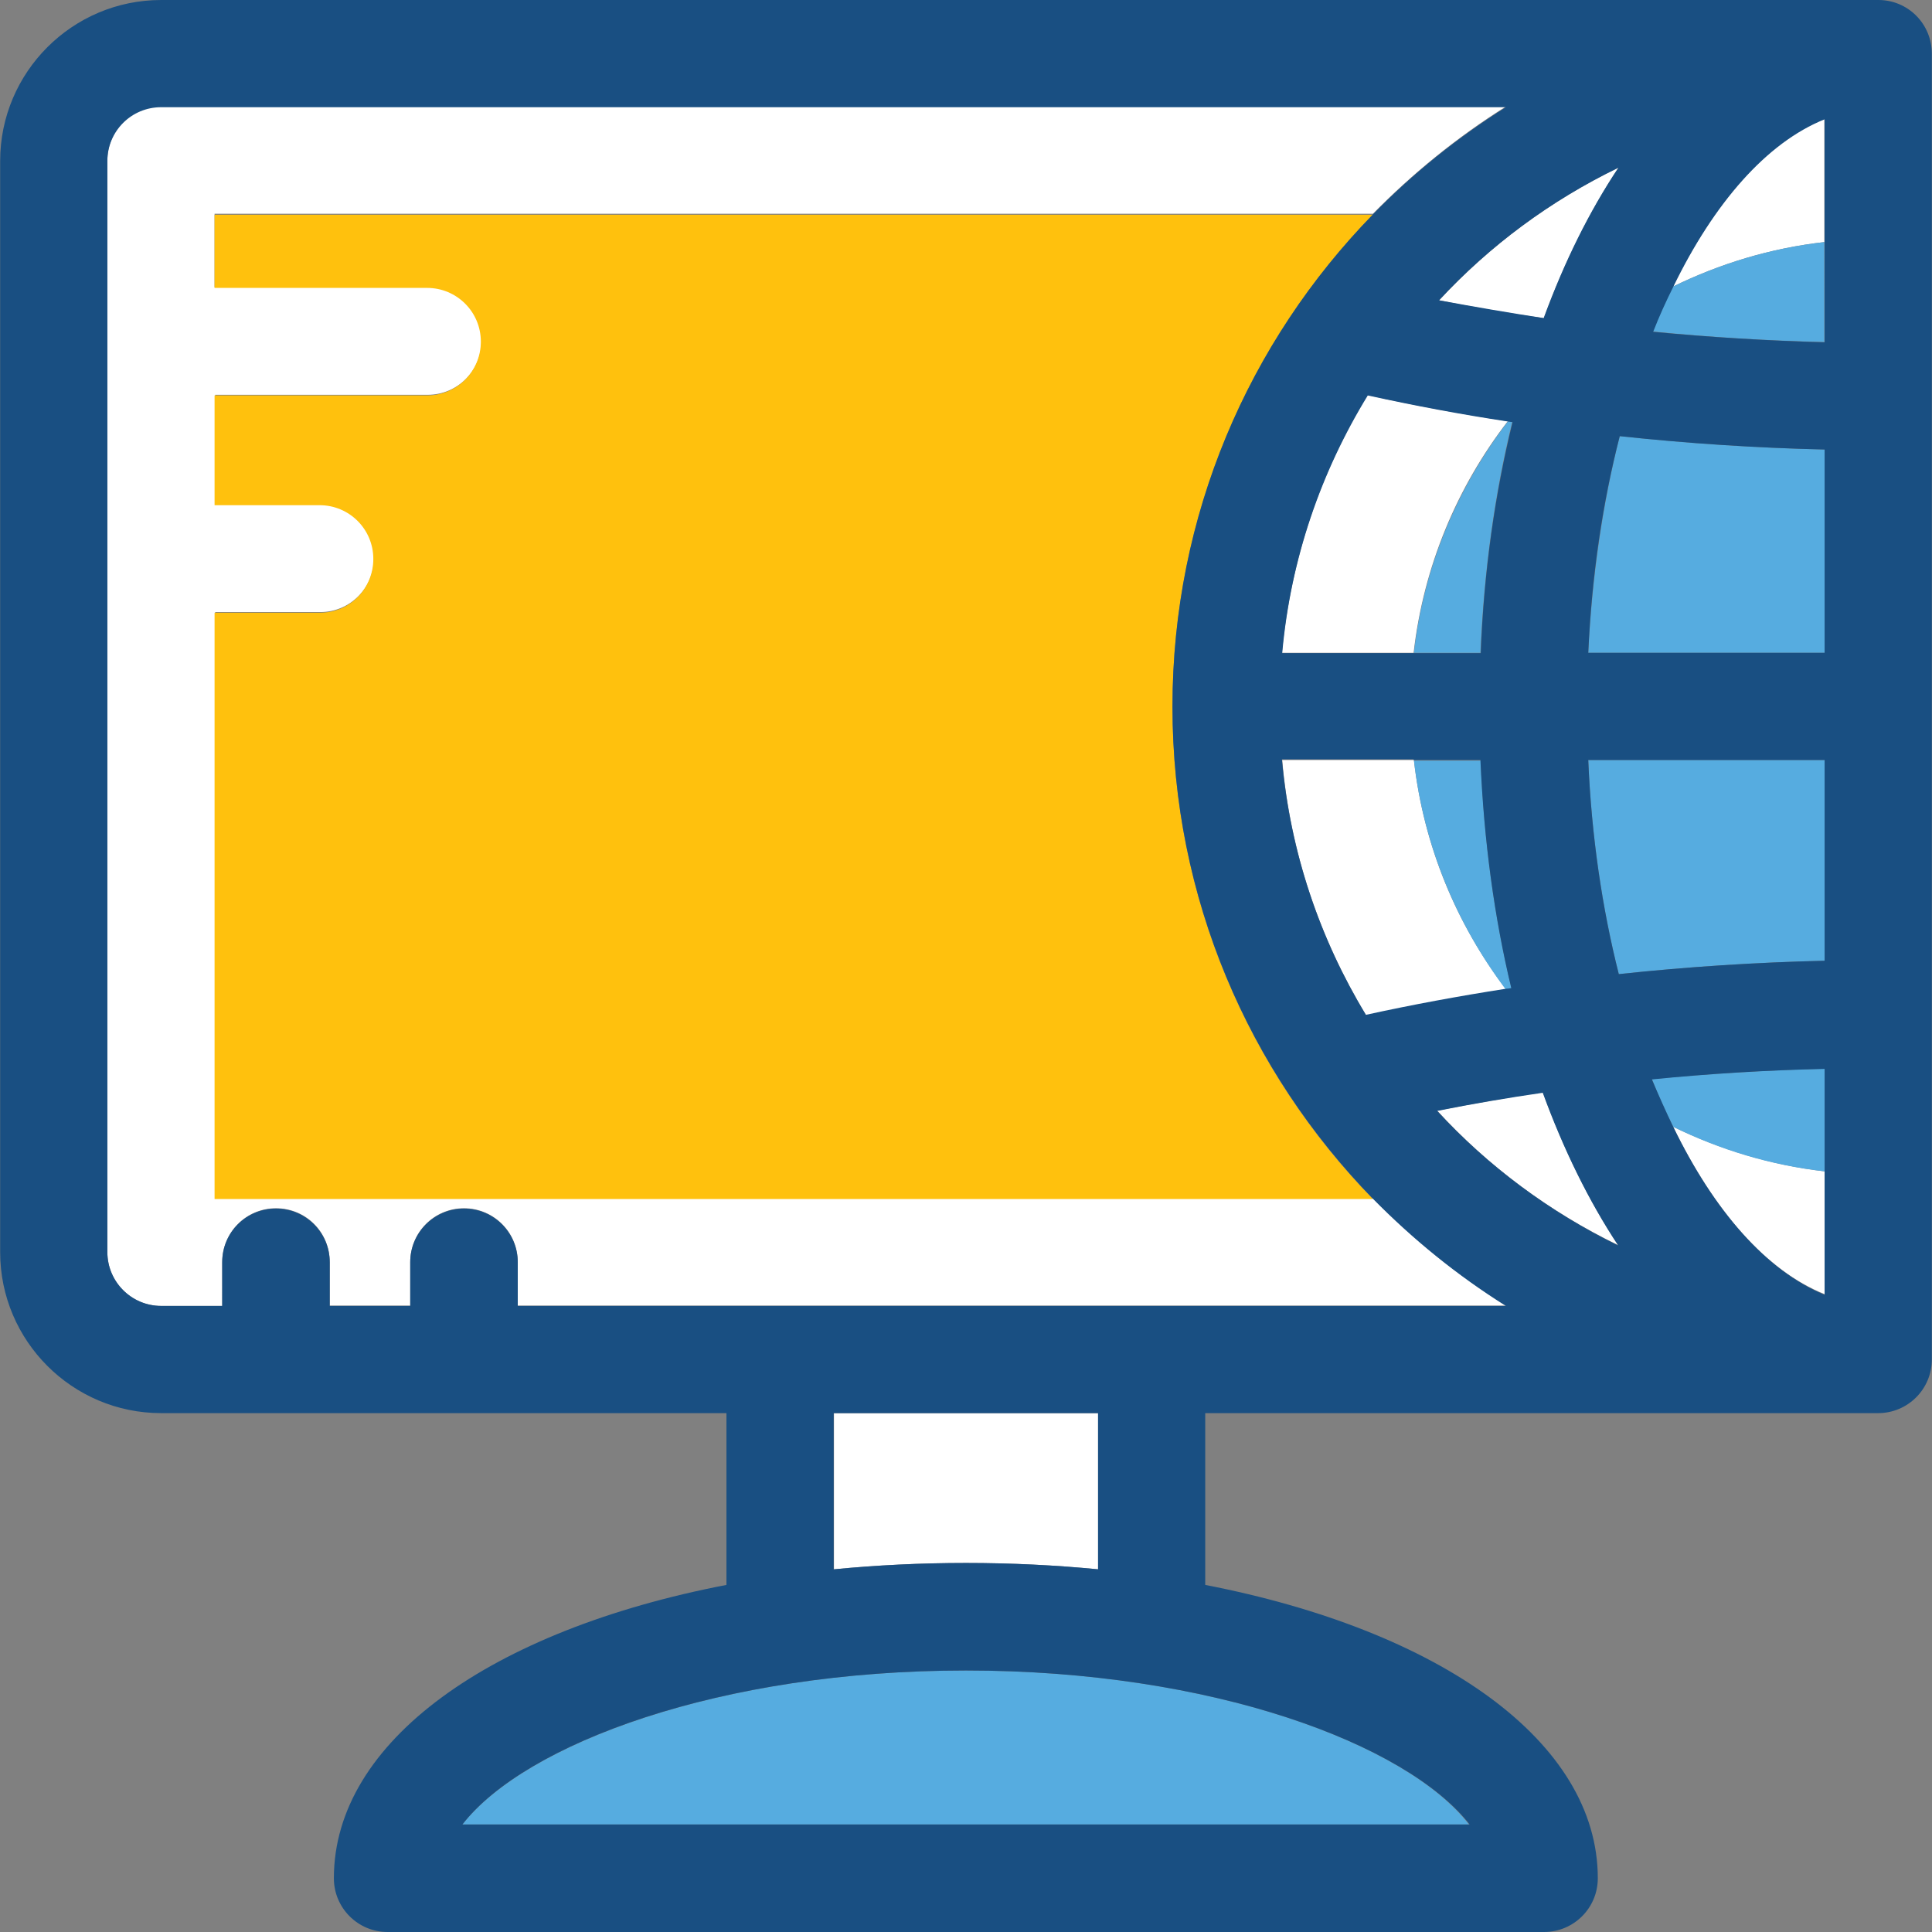
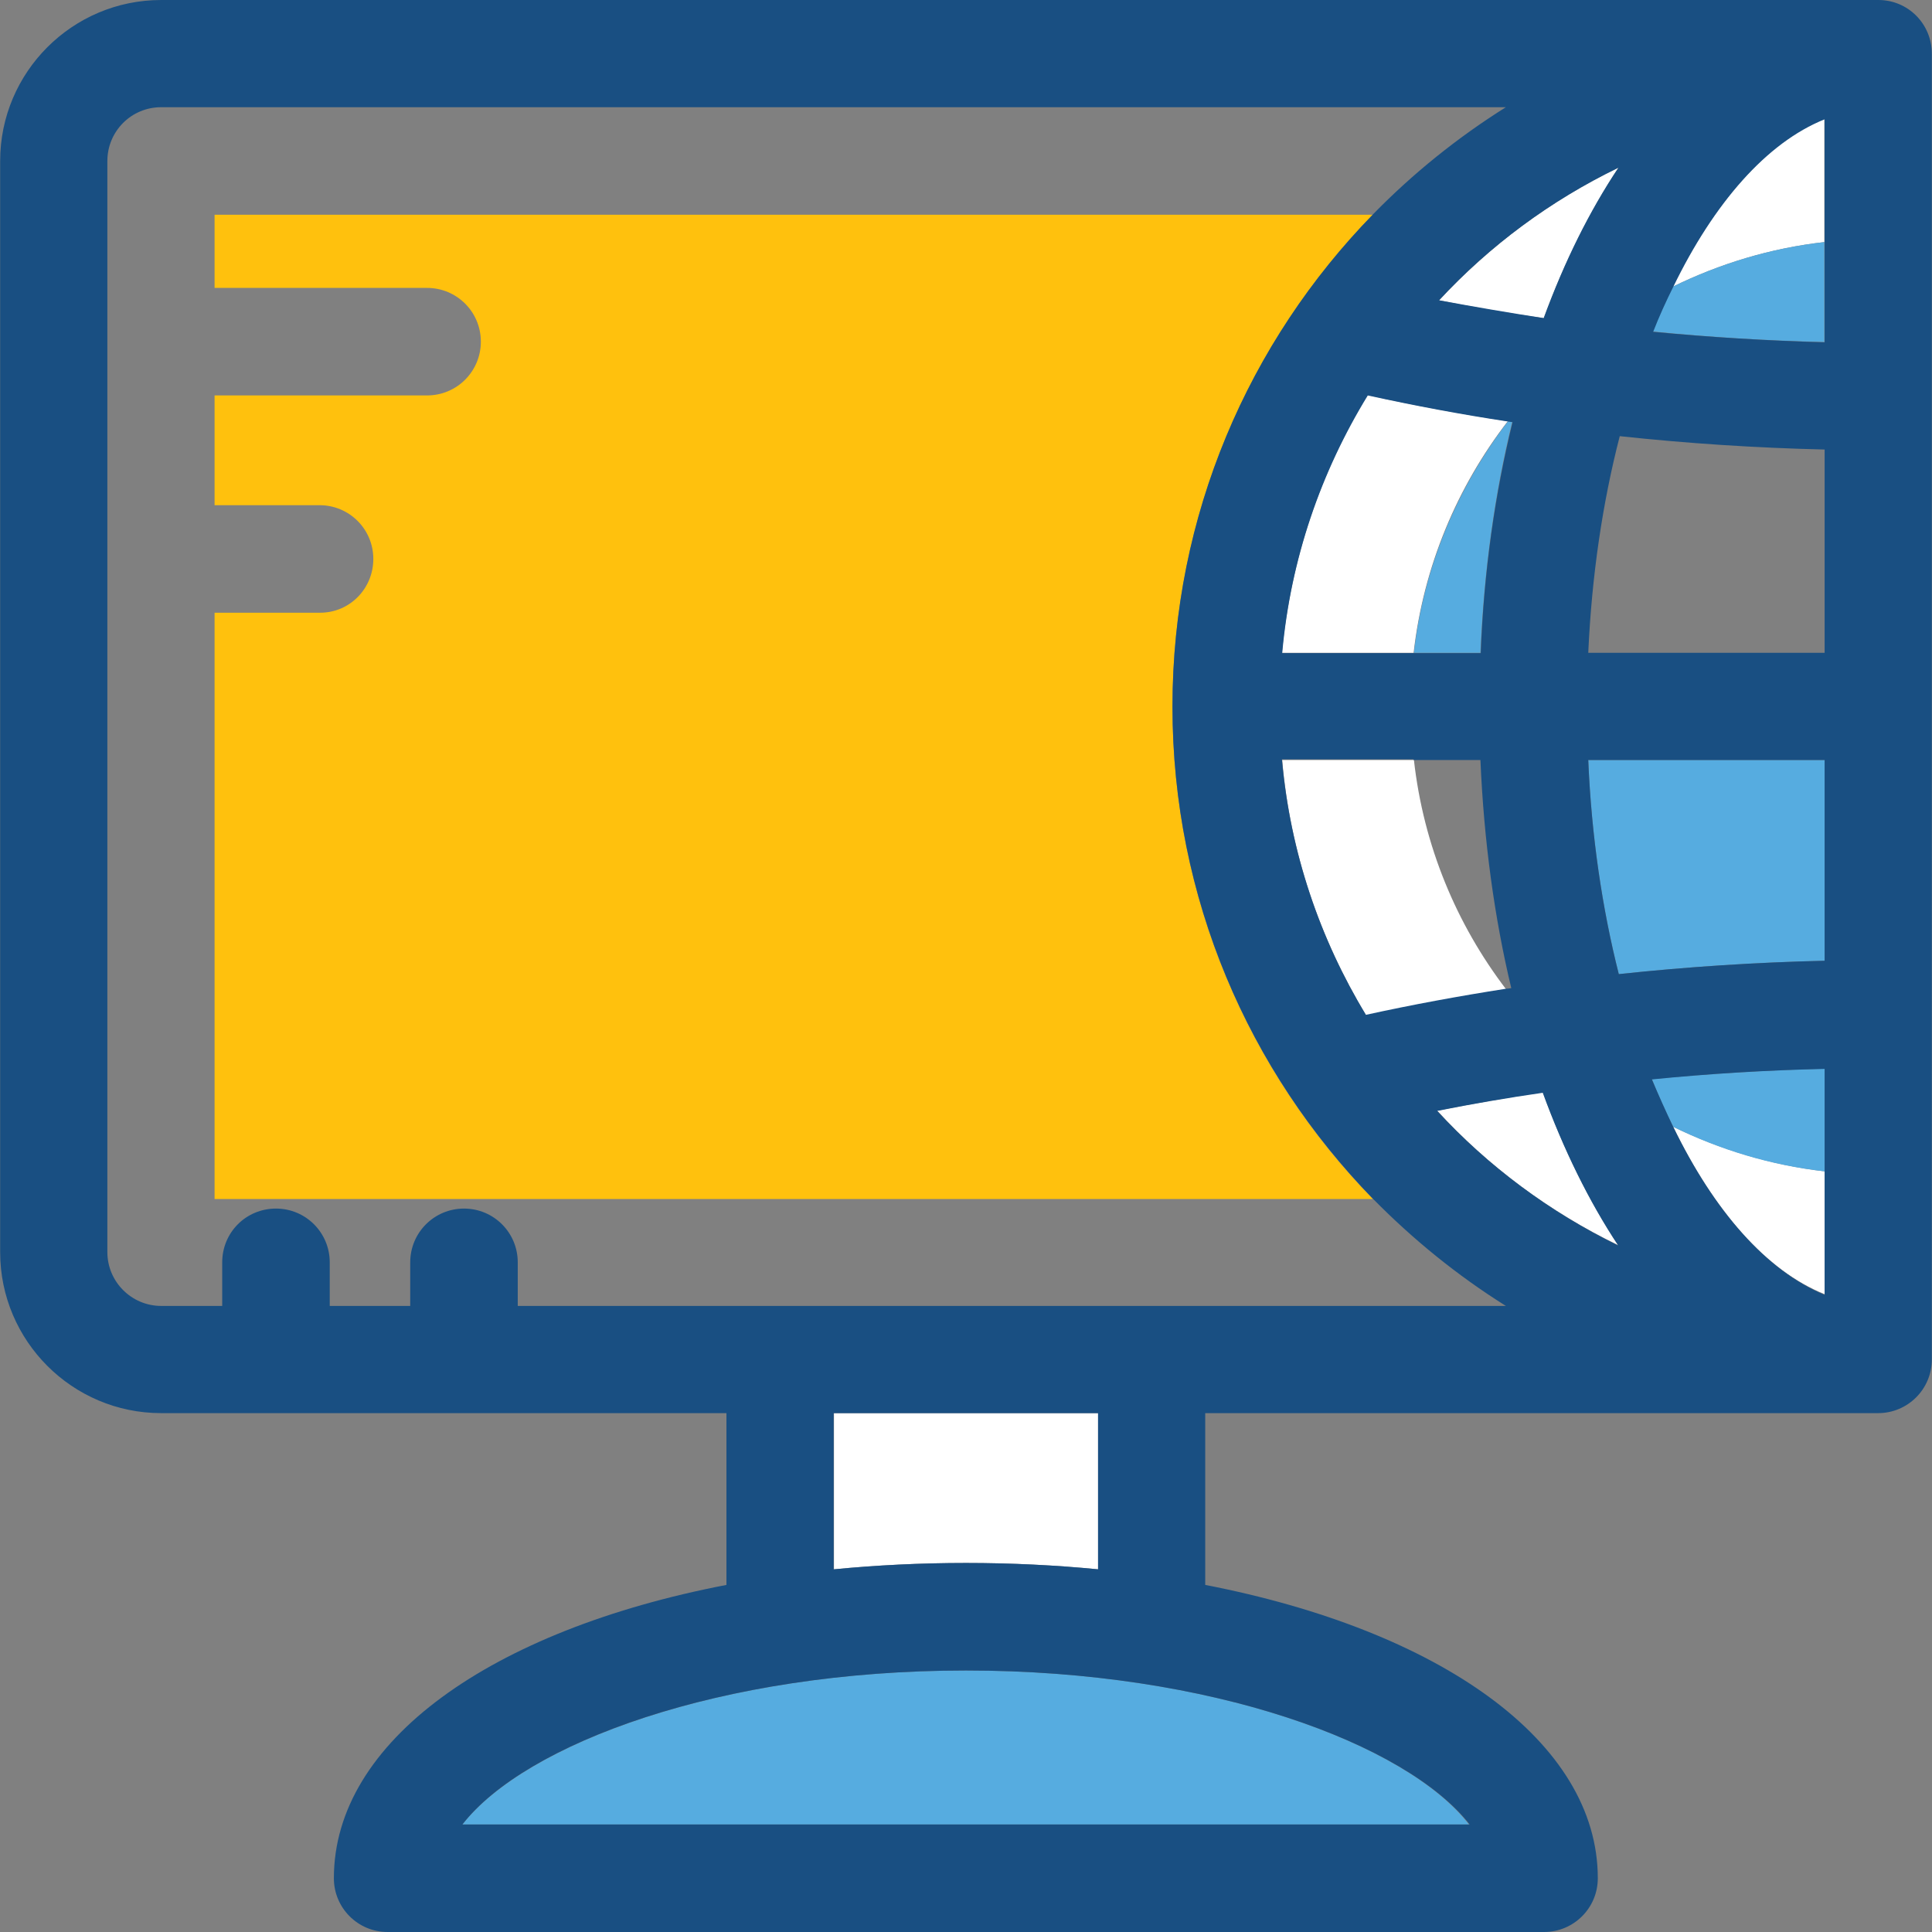
<svg xmlns="http://www.w3.org/2000/svg" version="1.1" id="Layer_1" x="0px" y="0px" viewBox="0 0 392.598 392.598" style="enable-background:new 0 0 392.598 392.598;" xml:space="preserve">
  <rect x="0" y="0" width="392.598" height="392.598" fill="#808080" stroke="none" />
-   <path style="fill:#FFFFFF;" d="M45.156,256.453c0-6.012,4.848-10.925,10.925-10.925s10.925,4.848,10.925,10.925v8.857h16.356v-8.857  c0-6.012,4.848-10.925,10.925-10.925c6.012,0,10.925,4.848,10.925,10.925v8.857h200.857c-9.891-6.206-18.941-13.511-27.022-21.786  H43.733V124.38h21.333c6.012,0,10.925-4.848,10.925-10.925c0-6.012-4.848-10.925-10.925-10.925H43.733V80.226h43.184  c6.012,0,10.925-4.848,10.925-10.925c0-6.012-4.848-10.925-10.925-10.925H43.604V43.442h235.378  c8.145-8.275,17.131-15.58,27.022-21.786H32.743c-6.012,0-10.925,4.848-10.925,10.925v221.867c0,6.012,4.848,10.925,10.925,10.925  h12.412V256.453z" />
  <path style="fill:#FFC10D;" d="M43.604,58.505h43.184c6.012,0,10.925,4.848,10.925,10.925c0,6.012-4.848,10.925-10.925,10.925  H43.604v22.303h21.333c6.012,0,10.925,4.848,10.925,10.925c0,6.012-4.784,10.925-10.796,10.925H43.604v119.143h235.378  c-25.212-25.859-40.727-61.091-40.727-100.008S253.77,69.56,278.982,43.636H43.604V58.505z" />
  <g>
    <path style="fill:#FFFFFF;" d="M370.715,24.178c-11.766,4.719-22.432,17.002-30.772,34.069c9.503-4.655,19.846-7.822,30.772-9.051   V24.178z" />
    <path style="fill:#FFFFFF;" d="M340.008,228.978c8.275,17.067,18.941,29.285,30.772,34.004v-24.954   C359.79,236.735,349.511,233.568,340.008,228.978z" />
    <path style="fill:#FFFFFF;" d="M292.428,61.026c7.046,1.422,14.158,2.651,21.269,3.62c4.267-11.507,9.374-21.786,15.192-30.578   C315.055,40.727,302.772,49.907,292.428,61.026z" />
    <path style="fill:#FFFFFF;" d="M287.321,154.44h-26.764c1.616,18.941,7.758,36.525,17.067,51.911   c9.438-2.069,18.941-3.879,28.444-5.301C295.984,187.863,289.261,171.83,287.321,154.44z" />
    <path style="fill:#FFFFFF;" d="M292.04,225.681c10.343,11.313,22.885,20.622,36.784,27.345   c-5.947-8.986-11.055-19.394-15.321-31.095C306.263,223.03,299.152,224.323,292.04,225.681z" />
    <path style="fill:#FFFFFF;" d="M306.392,85.592c-9.568-1.487-19.071-3.232-28.509-5.301c-9.503,15.515-15.58,33.293-17.39,52.364   h26.764C289.261,115.071,296.113,98.909,306.392,85.592z" />
  </g>
  <g>
-     <path style="fill:#56ACE0;" d="M370.78,91.345c-13.899-0.323-27.798-1.228-41.632-2.715c-3.426,13.511-5.624,28.444-6.4,44.024   h48.032V91.345L370.78,91.345z" />
    <path style="fill:#56ACE0;" d="M328.954,197.947c13.899-1.487,27.798-2.392,41.826-2.715V154.44h-48.032   C323.394,169.891,325.592,184.63,328.954,197.947z" />
    <path style="fill:#56ACE0;" d="M340.008,228.978c9.438,4.655,19.782,7.822,30.772,9.051v-20.881   c-11.636,0.323-23.402,1.034-35.103,2.133C337.034,222.707,338.457,225.875,340.008,228.978z" />
    <path style="fill:#56ACE0;" d="M370.715,49.196c-10.925,1.228-21.269,4.396-30.772,9.051c-1.422,2.909-2.78,5.947-4.073,9.115   c11.572,1.164,23.208,1.875,34.844,2.133L370.715,49.196L370.715,49.196z" />
    <path style="fill:#56ACE0;" d="M287.321,132.655h13.511c0.711-16.679,2.909-32.453,6.465-46.933   c-0.323-0.065-0.646-0.065-0.84-0.129C296.242,98.974,289.325,115.071,287.321,132.655z" />
-     <path style="fill:#56ACE0;" d="M287.321,154.57c2.004,17.39,8.727,33.293,18.747,46.61c0.323-0.129,0.711-0.129,1.099-0.259   c-3.491-14.352-5.624-29.931-6.271-46.352H287.321z" />
    <path style="fill:#56ACE0;" d="M196.299,339.459c-49.972,0-89.535,14.933-102.335,31.289h204.541   C285.834,354.392,246.271,339.459,196.299,339.459z" />
  </g>
  <path style="fill:#FFFFFF;" d="M169.406,318.901c8.598-0.84,17.648-1.293,26.893-1.293s18.23,0.453,26.893,1.293V287.16h-53.721  v31.741H169.406z" />
-   <path style="fill:#194F82;" d="M381.705,0H32.743C14.707,0,0.032,14.675,0.032,32.711v221.737c0,18.036,14.675,32.711,32.711,32.711  H147.62v34.909c-47.709,9.18-79.774,31.741-79.774,59.604c0,6.012,4.848,10.925,10.925,10.925h234.99  c6.012,0,10.925-4.848,10.925-10.925c0-27.798-32.065-50.36-79.774-59.604V287.16H381.64c6.012,0,10.925-4.848,10.925-10.925v-0.129  V11.055v-0.129C392.566,4.848,387.717,0,381.705,0z M93.964,370.747c12.671-16.356,52.299-31.289,102.335-31.289  s89.535,14.933,102.335,31.289H93.964z M21.818,254.448V32.711c0-6.012,4.848-10.925,10.925-10.925h273.261  c-9.891,6.206-18.941,13.511-27.022,21.786c-25.212,25.859-40.727,61.091-40.727,100.008s15.515,74.085,40.727,100.008  c8.145,8.275,17.131,15.58,27.022,21.786H105.212v-8.857c0-6.012-4.848-10.925-10.925-10.925c-6.012,0-10.925,4.848-10.925,10.925  v8.857H67.006v-8.857c0-6.012-4.848-10.925-10.925-10.925s-10.925,4.848-10.925,10.925v8.857H32.743  C26.731,265.374,21.818,260.461,21.818,254.448z M370.78,49.196V69.56c-11.636-0.323-23.273-1.034-34.844-2.133  c1.228-3.168,2.651-6.271,4.073-9.115c8.275-17.067,19.006-29.35,30.772-34.069L370.78,49.196L370.78,49.196z M328.824,253.091  c-13.899-6.788-26.44-16.097-36.784-27.345c7.111-1.422,14.287-2.65,21.463-3.685C317.705,233.568,322.877,244.105,328.824,253.091z   M322.747,154.44h48.032v40.792c-13.964,0.323-27.927,1.228-41.826,2.715C325.592,184.695,323.394,169.891,322.747,154.44z   M322.747,132.655c0.711-15.709,2.909-30.513,6.4-44.024c13.834,1.487,27.733,2.392,41.632,2.715v41.309H322.747z M307.362,85.786  c-3.556,14.545-5.818,30.19-6.465,46.933h-13.576h-26.764c1.681-19.071,7.887-36.848,17.39-52.364  c9.438,2.069,19.006,3.879,28.509,5.301C306.715,85.721,307.038,85.721,307.362,85.786z M287.257,154.44h13.576  c0.711,16.485,2.844,32.065,6.271,46.352c-0.388,0.065-0.711,0.129-1.099,0.129c-9.503,1.487-19.006,3.232-28.444,5.301  c-9.374-15.451-15.386-33.099-17.067-51.911h26.764V154.44z M340.008,228.978c-1.487-3.103-2.909-6.271-4.331-9.632  c11.636-1.164,23.337-1.875,35.103-2.133v20.881v25.018C358.949,258.263,348.283,246.044,340.008,228.978z M313.697,64.646  c-7.111-1.099-14.222-2.327-21.269-3.62c10.279-11.119,22.626-20.234,36.461-26.958C323.006,42.861,317.899,53.139,313.697,64.646z   M223.192,318.901c-8.598-0.84-17.648-1.293-26.893-1.293c-9.244,0-18.23,0.453-26.893,1.293V287.16h53.721v31.741H223.192z" />
+   <path style="fill:#194F82;" d="M381.705,0H32.743C14.707,0,0.032,14.675,0.032,32.711v221.737c0,18.036,14.675,32.711,32.711,32.711  H147.62v34.909c-47.709,9.18-79.774,31.741-79.774,59.604c0,6.012,4.848,10.925,10.925,10.925h234.99  c6.012,0,10.925-4.848,10.925-10.925c0-27.798-32.065-50.36-79.774-59.604V287.16H381.64c6.012,0,10.925-4.848,10.925-10.925v-0.129  V11.055v-0.129C392.566,4.848,387.717,0,381.705,0z M93.964,370.747c12.671-16.356,52.299-31.289,102.335-31.289  s89.535,14.933,102.335,31.289z M21.818,254.448V32.711c0-6.012,4.848-10.925,10.925-10.925h273.261  c-9.891,6.206-18.941,13.511-27.022,21.786c-25.212,25.859-40.727,61.091-40.727,100.008s15.515,74.085,40.727,100.008  c8.145,8.275,17.131,15.58,27.022,21.786H105.212v-8.857c0-6.012-4.848-10.925-10.925-10.925c-6.012,0-10.925,4.848-10.925,10.925  v8.857H67.006v-8.857c0-6.012-4.848-10.925-10.925-10.925s-10.925,4.848-10.925,10.925v8.857H32.743  C26.731,265.374,21.818,260.461,21.818,254.448z M370.78,49.196V69.56c-11.636-0.323-23.273-1.034-34.844-2.133  c1.228-3.168,2.651-6.271,4.073-9.115c8.275-17.067,19.006-29.35,30.772-34.069L370.78,49.196L370.78,49.196z M328.824,253.091  c-13.899-6.788-26.44-16.097-36.784-27.345c7.111-1.422,14.287-2.65,21.463-3.685C317.705,233.568,322.877,244.105,328.824,253.091z   M322.747,154.44h48.032v40.792c-13.964,0.323-27.927,1.228-41.826,2.715C325.592,184.695,323.394,169.891,322.747,154.44z   M322.747,132.655c0.711-15.709,2.909-30.513,6.4-44.024c13.834,1.487,27.733,2.392,41.632,2.715v41.309H322.747z M307.362,85.786  c-3.556,14.545-5.818,30.19-6.465,46.933h-13.576h-26.764c1.681-19.071,7.887-36.848,17.39-52.364  c9.438,2.069,19.006,3.879,28.509,5.301C306.715,85.721,307.038,85.721,307.362,85.786z M287.257,154.44h13.576  c0.711,16.485,2.844,32.065,6.271,46.352c-0.388,0.065-0.711,0.129-1.099,0.129c-9.503,1.487-19.006,3.232-28.444,5.301  c-9.374-15.451-15.386-33.099-17.067-51.911h26.764V154.44z M340.008,228.978c-1.487-3.103-2.909-6.271-4.331-9.632  c11.636-1.164,23.337-1.875,35.103-2.133v20.881v25.018C358.949,258.263,348.283,246.044,340.008,228.978z M313.697,64.646  c-7.111-1.099-14.222-2.327-21.269-3.62c10.279-11.119,22.626-20.234,36.461-26.958C323.006,42.861,317.899,53.139,313.697,64.646z   M223.192,318.901c-8.598-0.84-17.648-1.293-26.893-1.293c-9.244,0-18.23,0.453-26.893,1.293V287.16h53.721v31.741H223.192z" />
  <g>
</g>
  <g>
</g>
  <g>
</g>
  <g>
</g>
  <g>
</g>
  <g>
</g>
  <g>
</g>
  <g>
</g>
  <g>
</g>
  <g>
</g>
  <g>
</g>
  <g>
</g>
  <g>
</g>
  <g>
</g>
  <g>
</g>
</svg>